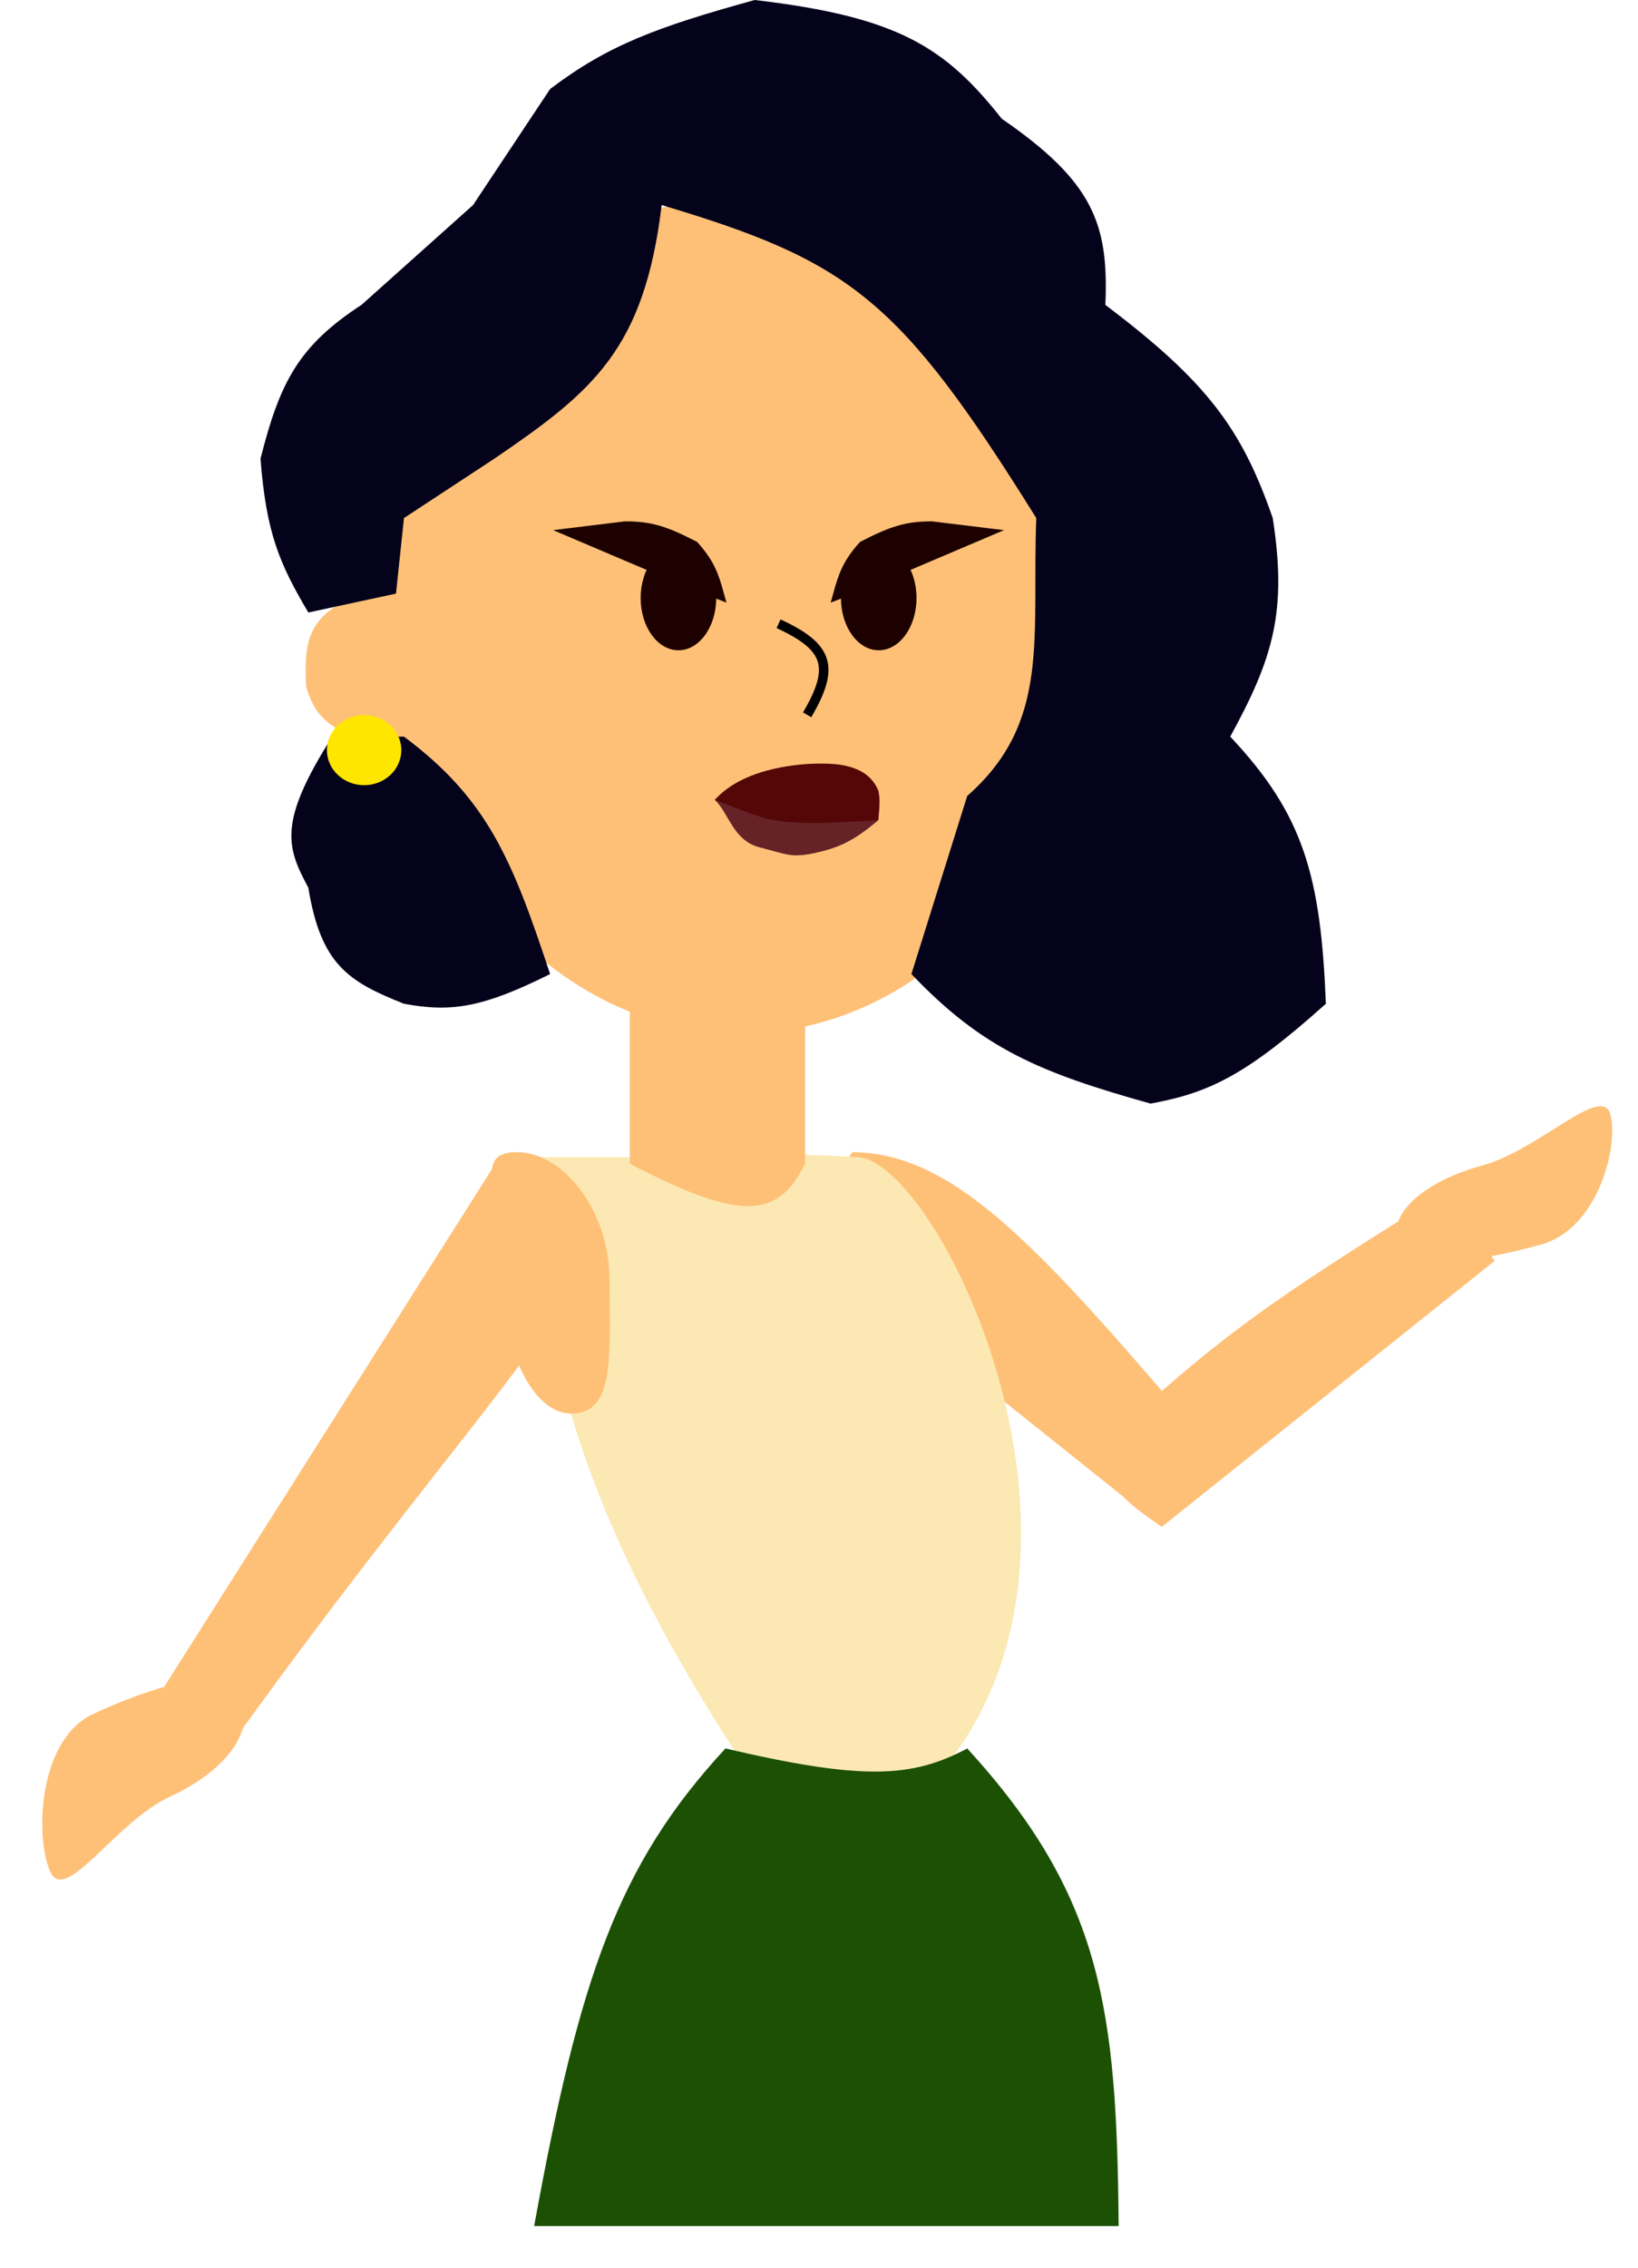
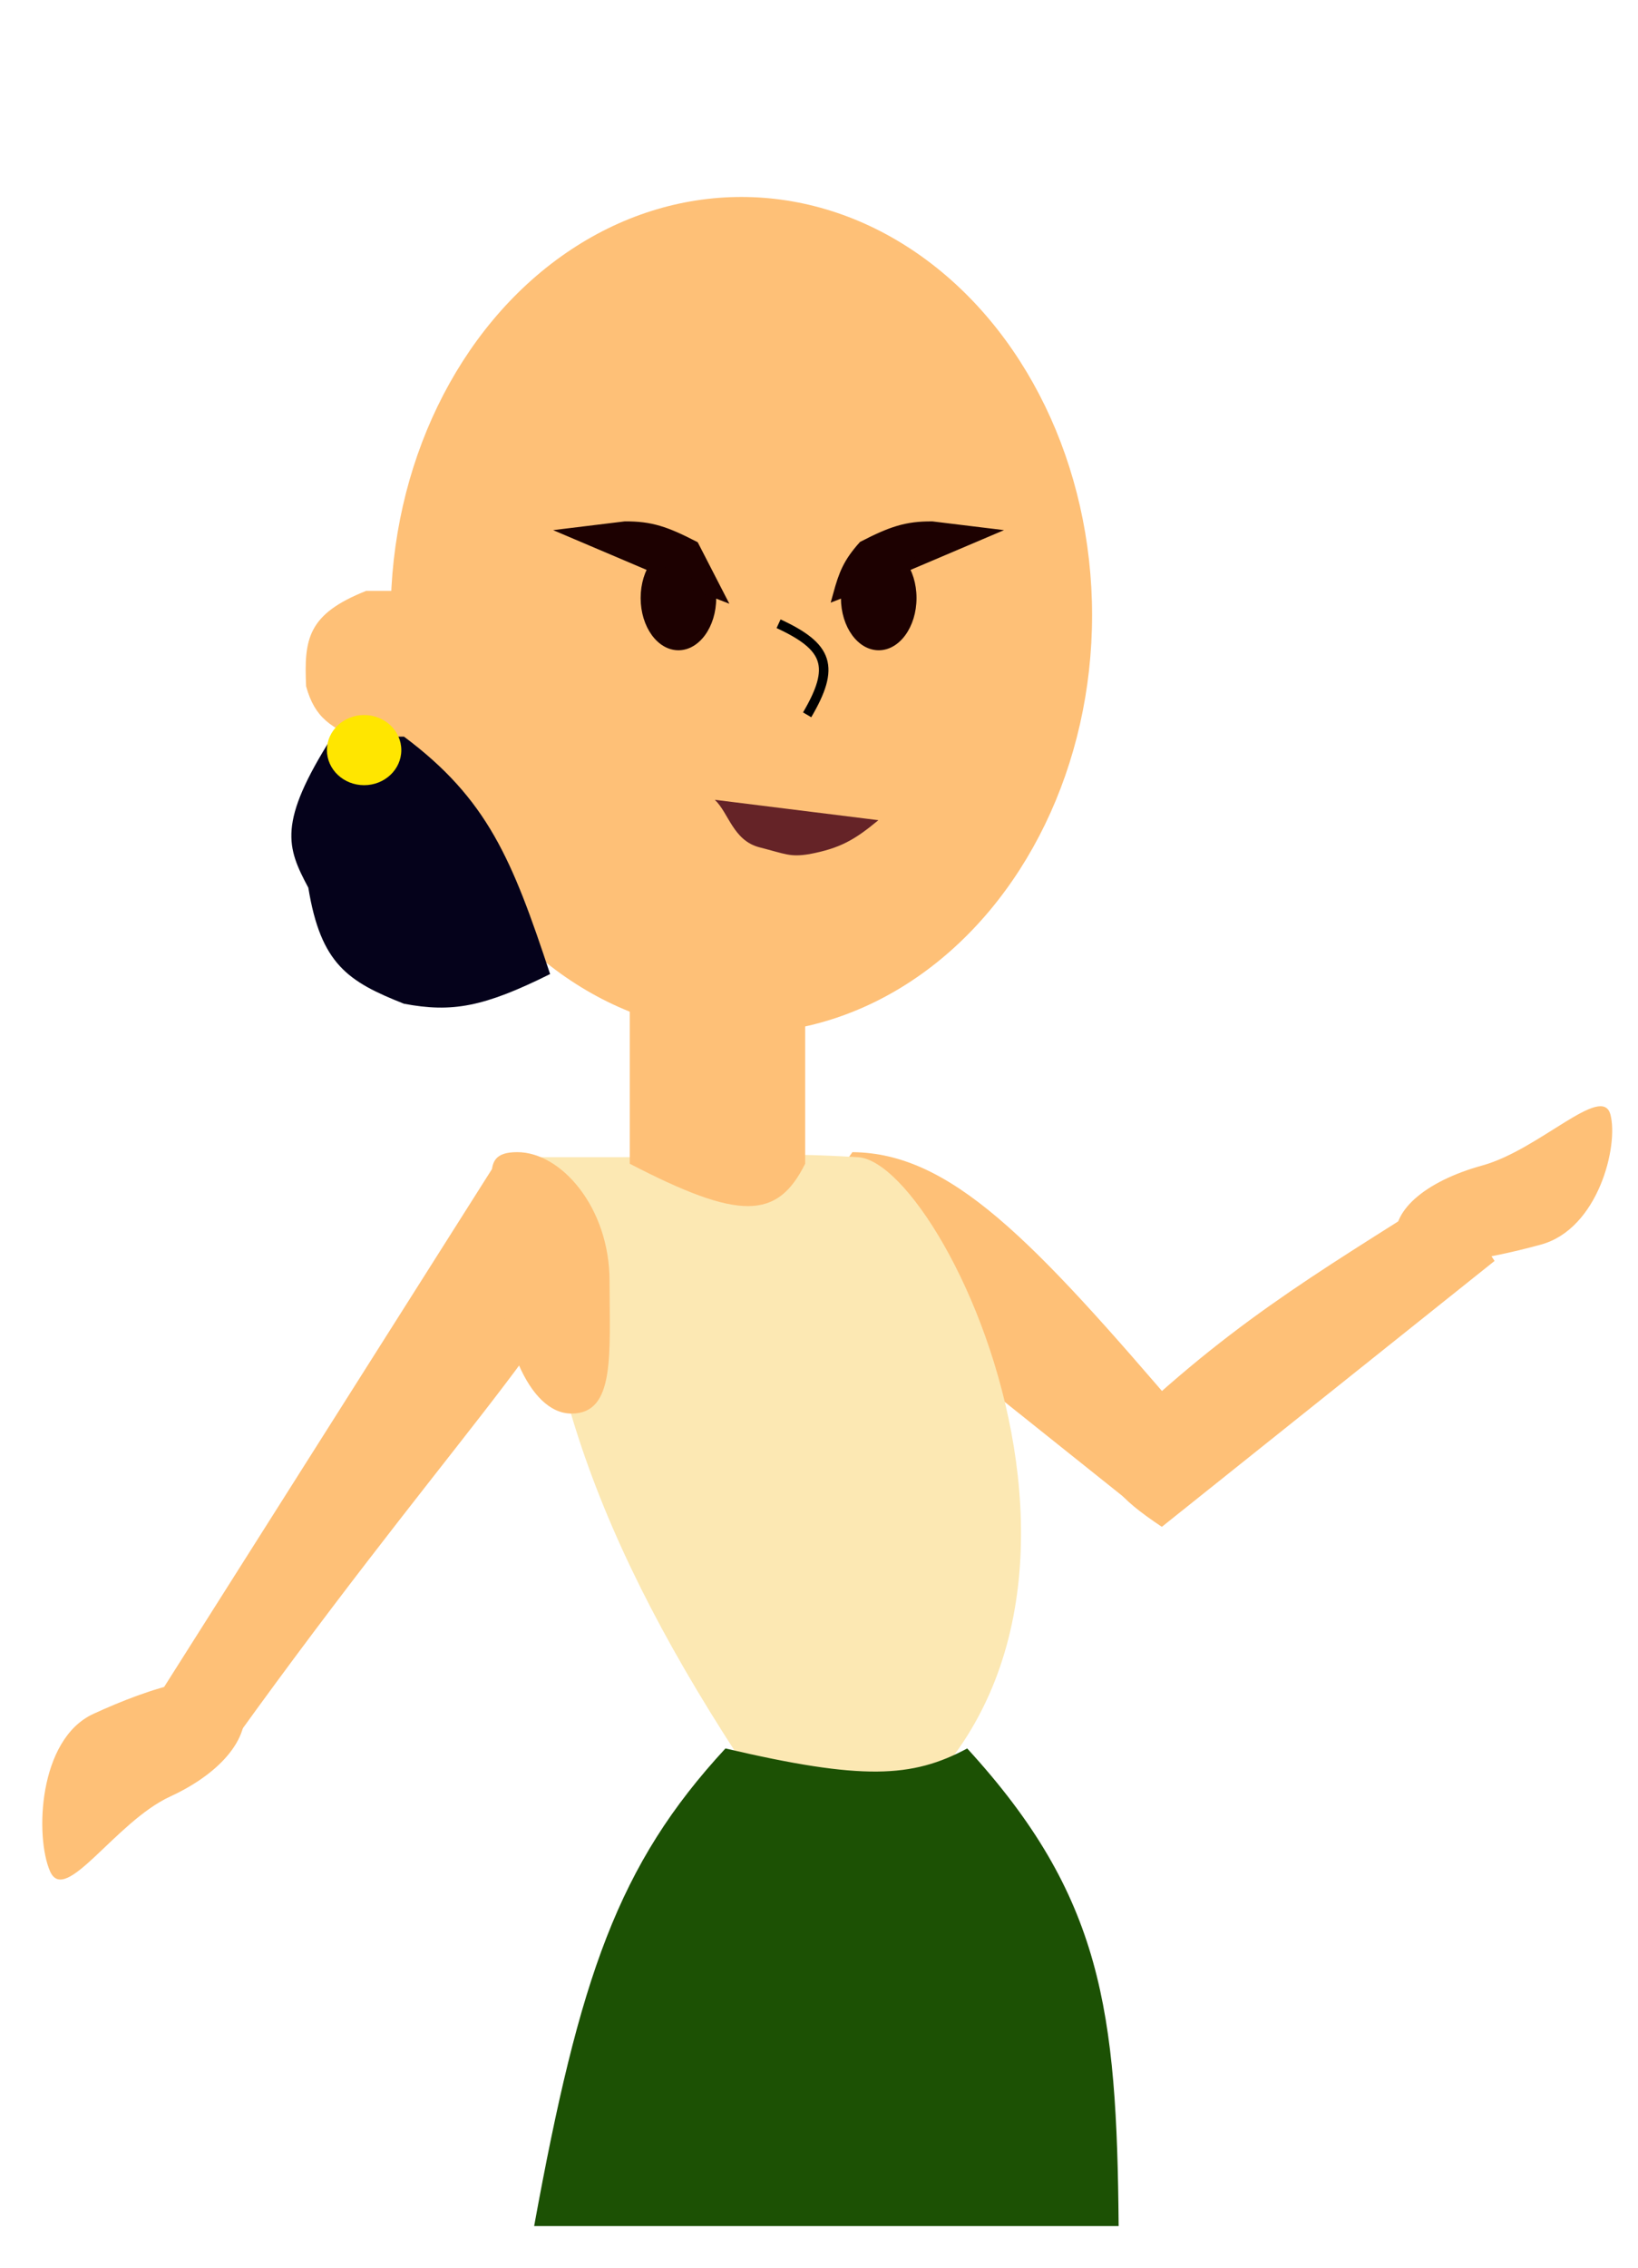
<svg xmlns="http://www.w3.org/2000/svg" width="172" height="238" viewBox="0 0 172 238" fill="none">
  <path d="M51.752 122.523L15.441 179.842C16.467 184.681 15.543 184.136 22.576 185.42C46.176 152.248 60.618 138.358 61.573 130.447L51.752 122.523Z" fill="#FEC077" />
  <path d="M152.058 124.858C137.515 134.067 128.709 139.122 115.921 151.624C115.741 155.264 117.367 157.111 122 160.209L156.938 132.31L152.058 124.858Z" fill="#FEC077" />
  <path d="M89.508 120.894C99.821 120.992 108.354 129.962 124.446 148.793C124.626 152.433 123 154.28 118.368 157.377L83.429 129.479L89.508 120.894Z" fill="#FEC077" />
  <path d="M169.103 116.945C169.981 120.231 167.825 128.938 161.824 130.589C155.822 132.24 147.56 133.765 146.682 130.478C145.804 127.192 149.64 123.946 155.642 122.295C161.644 120.644 168.225 113.658 169.103 116.945Z" fill="#FEC077" />
  <path d="M85.499 195.87C66.743 169.922 57.495 149.812 56.242 126.907C56.143 125.098 56.094 123.272 56.094 121.424C58.749 121.424 61.272 121.424 63.691 121.424C82.496 121.424 80.306 120.856 90.093 121.424C99.88 121.993 125.481 177.077 85.499 195.87Z" fill="#FCE8B3" />
  <path d="M64.006 134.408C64.006 142.095 64.633 148.326 60.017 148.326C55.401 148.326 52.419 140.078 52.419 132.391C52.419 124.705 49.703 120.894 54.319 120.894C58.935 120.894 64.006 126.722 64.006 134.408Z" fill="#FEC077" />
  <path d="M66.132 105.605H84.545V122.113C81.625 127.969 77.695 128.106 66.132 122.113V105.605Z" fill="#FEC077" />
  <ellipse cx="77.85" cy="64.552" rx="36.825" ry="43.884" fill="#FEC077" />
  <path d="M75.06 83.924L92.236 86.061C89.744 88.129 88.209 89.017 84.976 89.624C82.962 89.949 82.534 89.624 79.758 88.911C76.982 88.199 76.529 85.311 75.06 83.924Z" fill="#652327" />
-   <path d="M92.236 82.972C92.44 83.879 92.346 84.692 92.236 86.058C86.327 86.442 82.961 86.536 80.185 85.824C78.049 85.112 75.06 83.924 75.06 83.924C78.263 80.362 84.549 80.124 86.043 80.124C87.538 80.124 91.059 80.087 92.236 82.972Z" fill="#550707" />
  <path d="M81.755 65.45C87.006 67.88 87.717 69.961 84.755 75.006" stroke="black" />
  <ellipse cx="71.239" cy="62.749" rx="3.968" ry="5.483" fill="#1D0101" />
-   <path d="M75.538 62.407L72.892 61.378L59.995 55.896L65.617 55.21C68.335 55.181 69.946 55.751 72.892 57.266C74.492 59.059 74.94 60.234 75.538 62.407Z" fill="#1D0101" stroke="#1D0101" />
+   <path d="M75.538 62.407L72.892 61.378L59.995 55.896L65.617 55.21C68.335 55.181 69.946 55.751 72.892 57.266Z" fill="#1D0101" stroke="#1D0101" />
  <ellipse cx="3.968" cy="5.483" rx="3.968" ry="5.483" transform="matrix(-1 0 0 1 96.24 57.267)" fill="#1D0101" />
  <path d="M87.972 62.407L90.618 61.379L103.516 55.897L97.894 55.211C95.176 55.182 93.565 55.752 90.618 57.267C89.019 59.06 88.57 60.235 87.972 62.407Z" fill="#1D0101" stroke="#1D0101" />
  <path d="M38.44 62.004H50.51V77.859H38.44C34.712 76.417 33.061 75.318 32.143 72.018C31.919 67.041 32.29 64.447 38.44 62.004Z" fill="#FEC077" />
  <path d="M32.376 93.148C30.114 88.908 29.125 86.364 34.887 77.293H42.419C51.202 83.849 53.787 90.185 57.763 102.208C50.803 105.67 47.476 106.272 42.419 105.322C36.564 103.004 33.688 101.192 32.376 93.148Z" fill="#05021B" />
-   <path d="M27.355 48.131C27.954 55.916 29.339 59.138 32.376 64.269L41.582 62.287L42.419 54.36L51.905 48.131C62.288 41.063 67.647 36.663 69.48 21.517C89.248 27.431 94.433 31.306 108.816 54.36C108.332 66.993 110.37 75.765 101.563 83.522L95.704 102.208C103.129 109.994 109.064 112.515 120.812 115.798C126.962 114.678 130.835 112.837 139.225 105.322C138.689 91.912 136.895 85.481 129.182 77.293C133.729 69.005 135.161 64.092 133.645 54.36C130.397 45.002 126.769 40.066 116.07 31.993C116.433 23.499 114.809 19.079 105.19 12.457C99.264 4.986 94.378 1.767 79.245 0C68.9 2.86 63.821 4.754 57.763 9.343L49.673 21.517L37.956 31.993C31.392 36.266 29.388 40.065 27.355 48.131Z" fill="#05021B" />
  <path d="M42.14 78.709C42.14 80.741 40.392 82.389 38.235 82.389C36.078 82.389 34.329 80.741 34.329 78.709C34.329 76.676 36.078 75.028 38.235 75.028C40.392 75.028 42.14 76.676 42.14 78.709Z" fill="#FFE600" />
  <path d="M76.176 183.464C90.558 186.826 95.772 186.567 101.563 183.464C115.787 198.985 117.27 210.967 117.465 233.577H56.089C60.86 207.441 64.885 195.673 76.176 183.464Z" fill="#1C5104" />
  <path d="M5.254 196.35C3.662 192.712 4.022 182.495 9.804 179.836C15.586 177.177 23.703 174.371 25.296 178.01C26.888 181.648 23.656 185.847 17.874 188.507C12.092 191.166 6.847 199.989 5.254 196.35Z" fill="#FEC077" />
</svg>